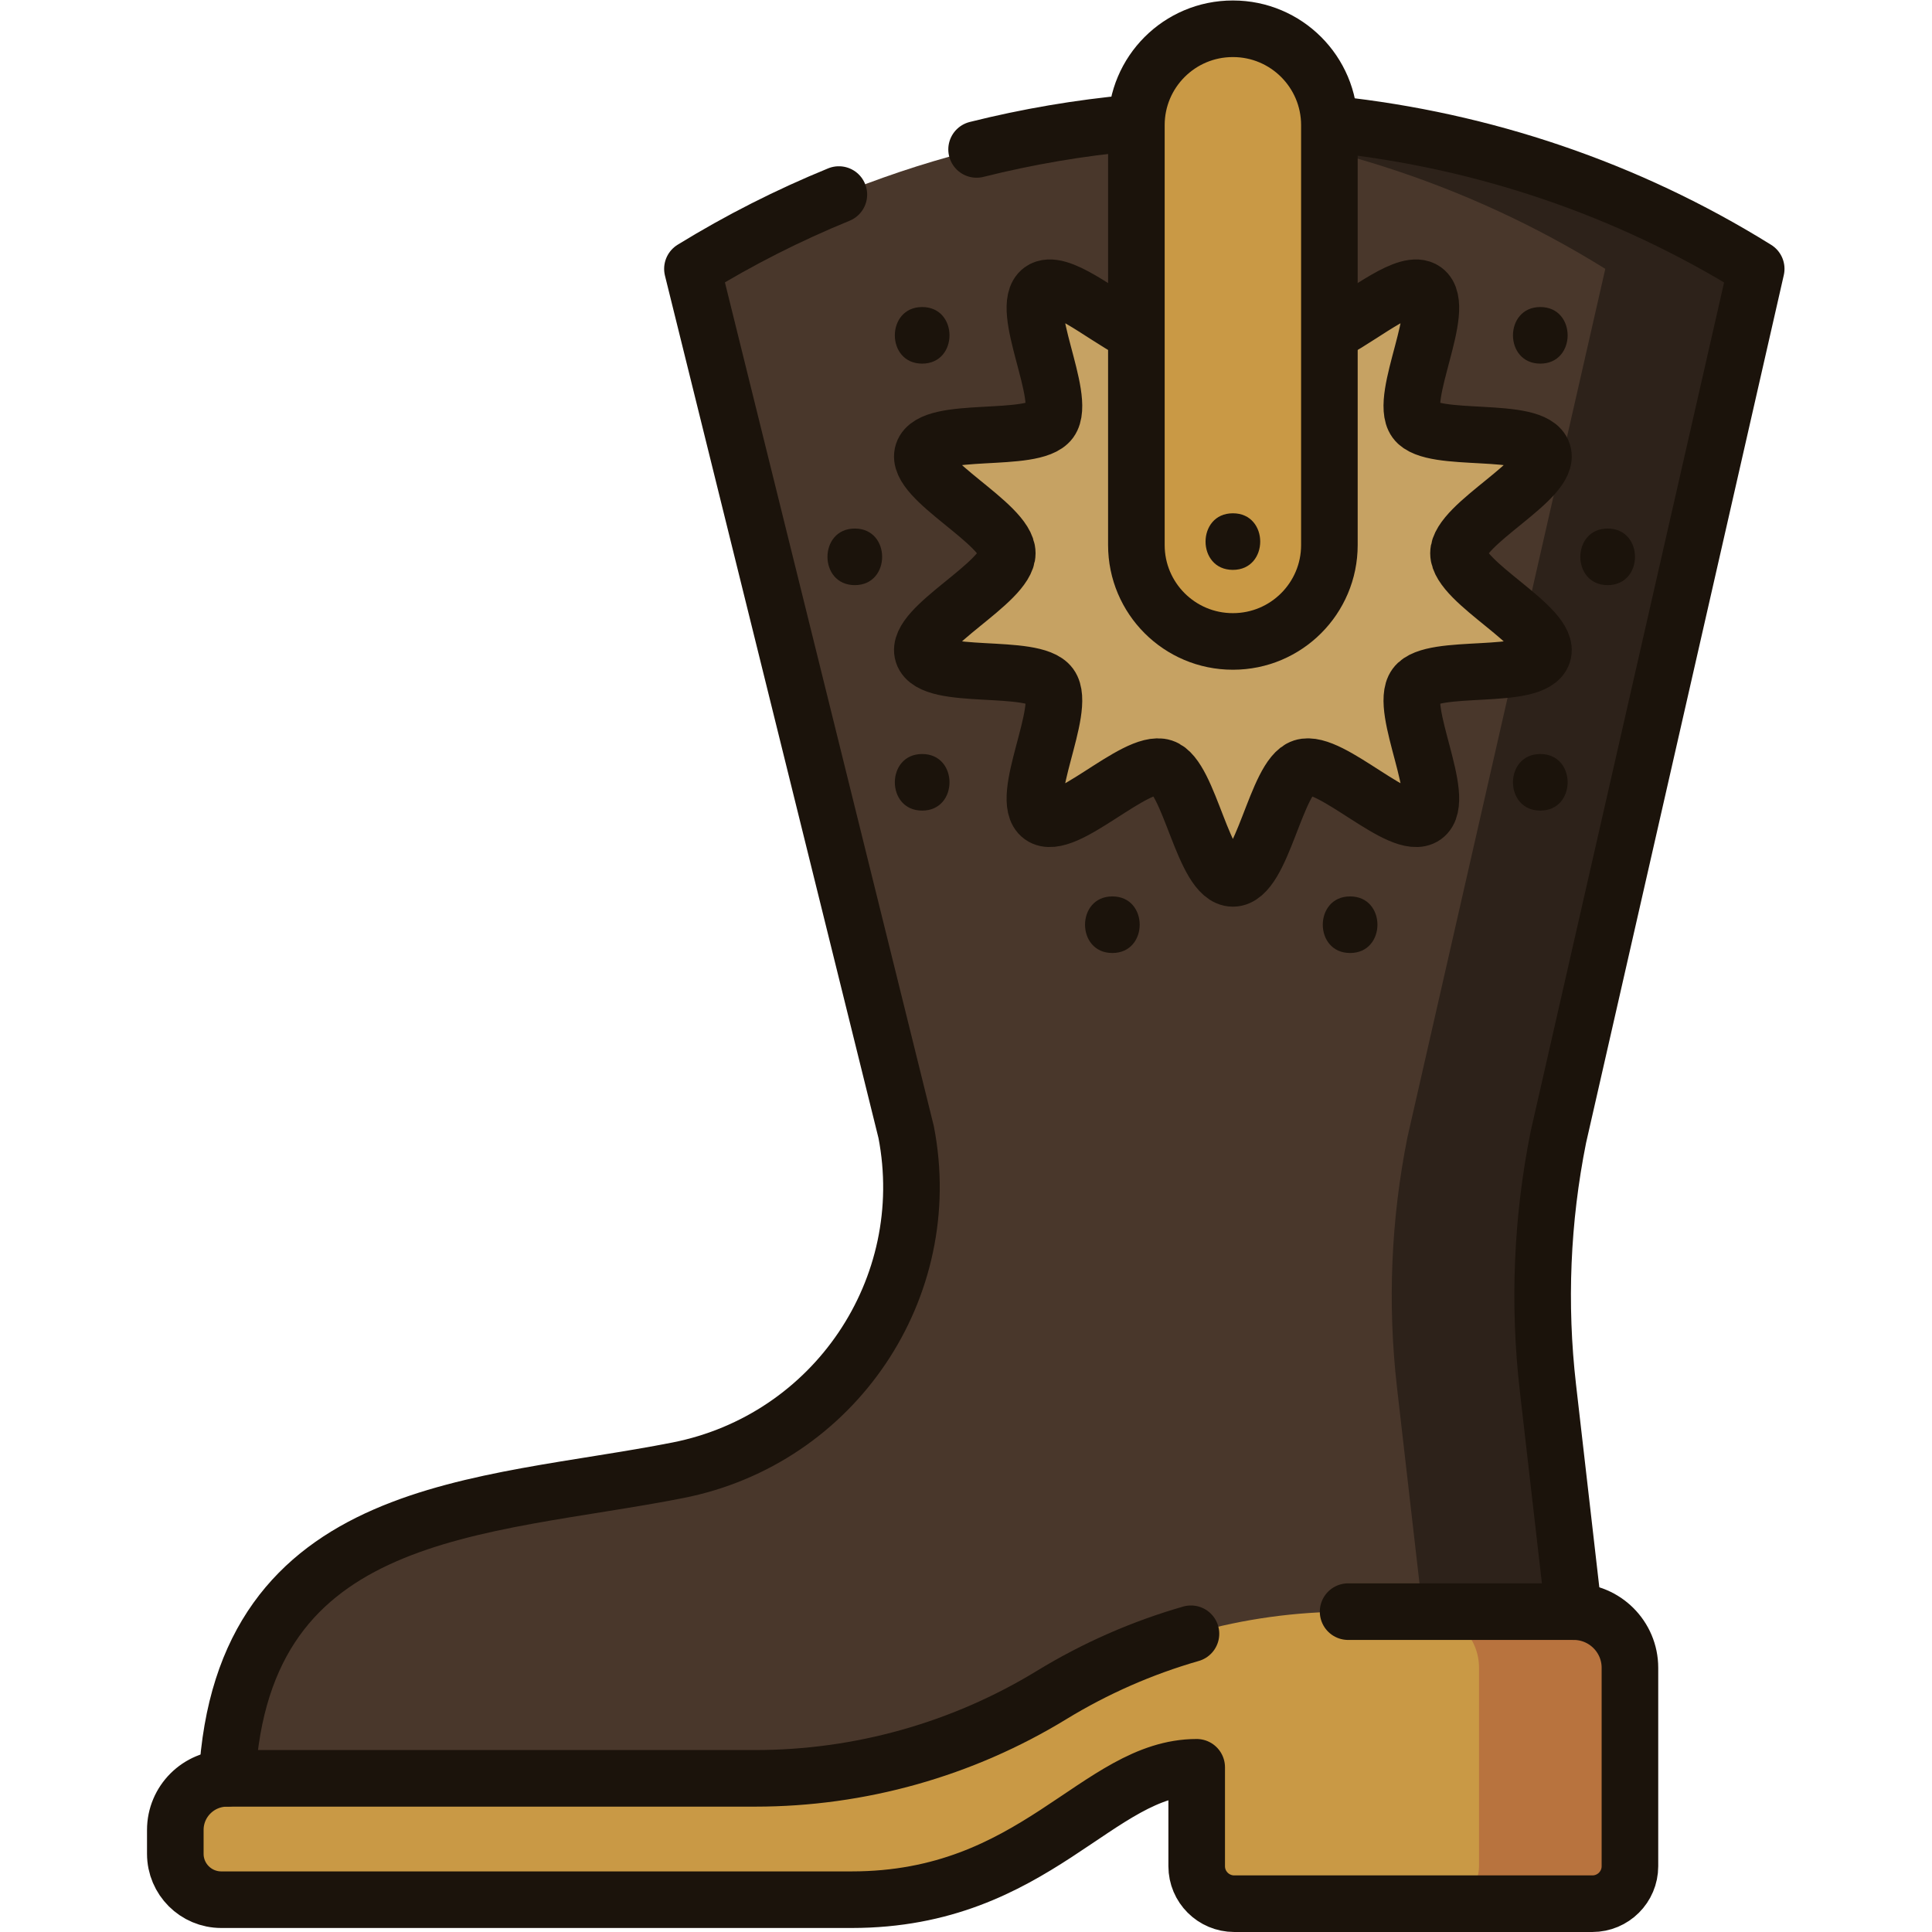
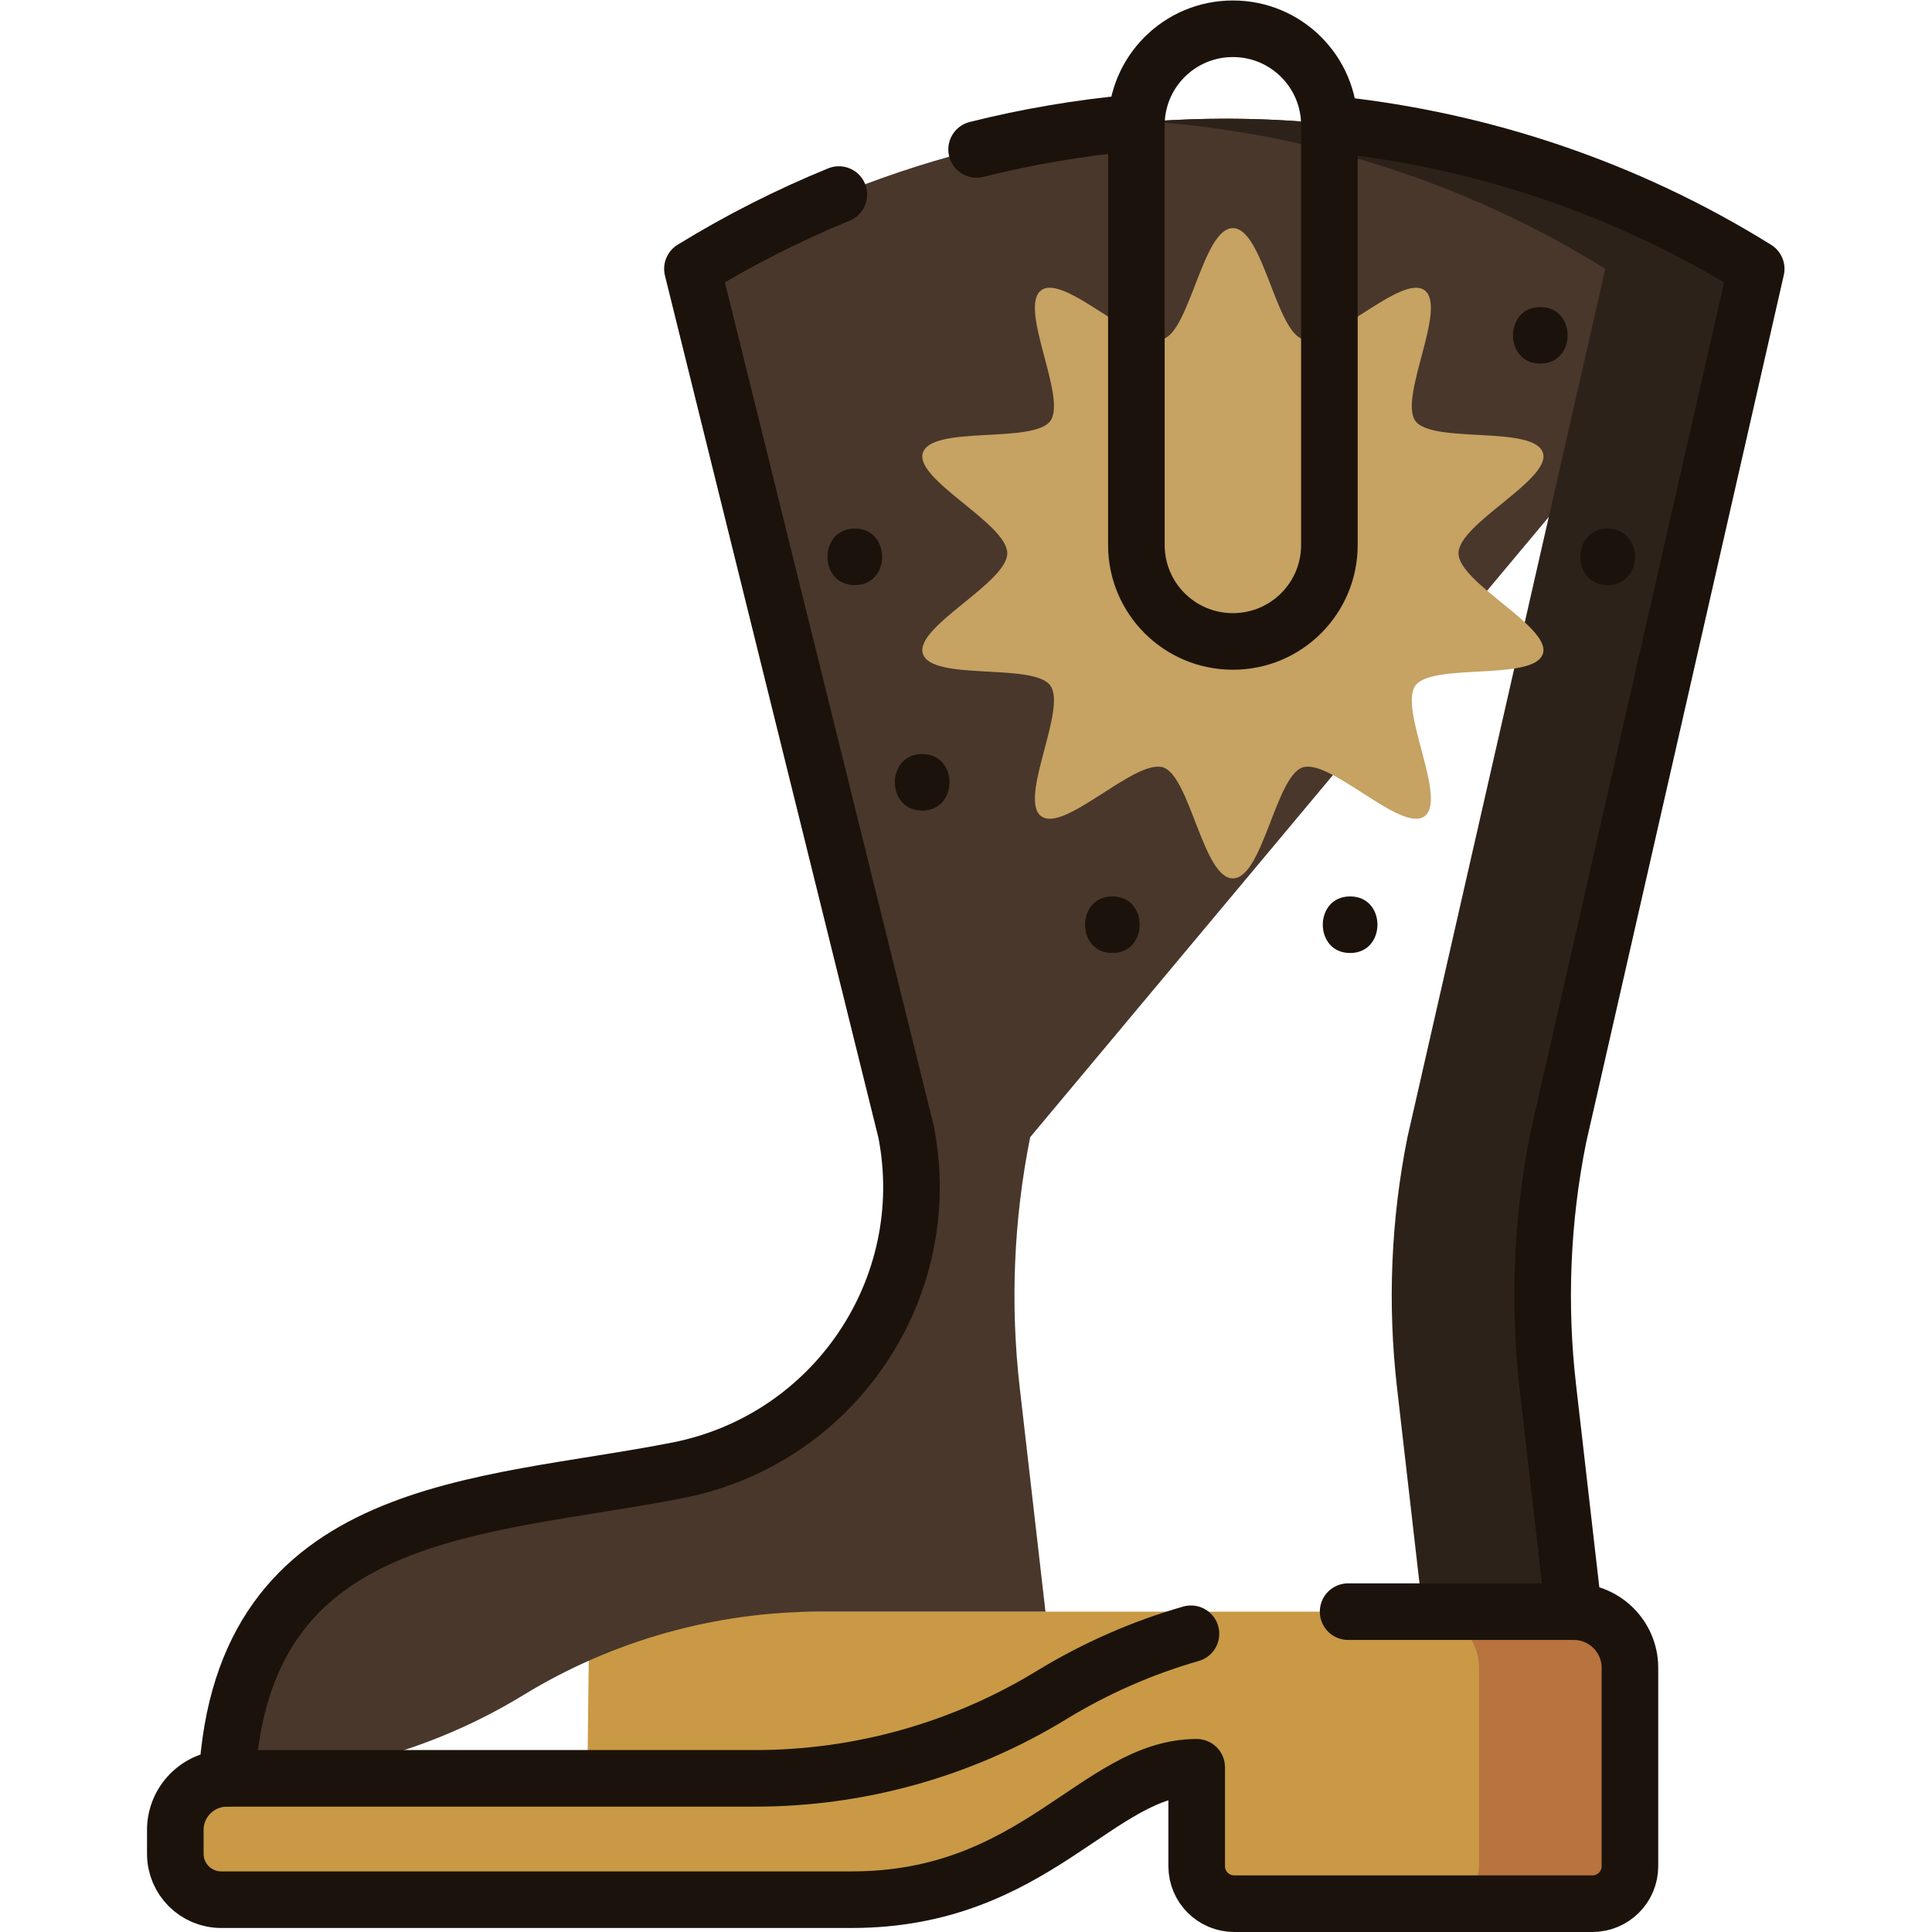
<svg xmlns="http://www.w3.org/2000/svg" version="1.1" id="svg5295" xml:space="preserve" width="300" height="300" viewBox="0 0 682.667 682.667">
  <g width="100%" height="100%" transform="matrix(1,0,0,1,0,0)">
    <defs id="defs5299">
      <clipPath clipPathUnits="userSpaceOnUse" id="clipPath5309">
        <path d="M 0,512 H 512 V 0 H 0 Z" id="path5307" fill="#000000" fill-opacity="1" data-original-color="#000000ff" stroke="none" stroke-opacity="1" style="" />
      </clipPath>
    </defs>
    <g id="g5301" transform="matrix(1.333,0,0,-1.333,0,682.667)">
      <g id="g5303">
        <g id="g5305" clip-path="url(#clipPath5309)">
          <g id="g5311" transform="translate(60.183,40.73)">
            <path d="m 0,0 v 0 c -7.573,0 -13.712,-6.125 -13.712,-13.681 v -6.332 c 0,-6.712 5.454,-12.153 12.181,-12.153 h 167.119 c 48.808,0 65.152,35.096 91.445,35.096 v -26.222 c 0,-5.488 4.459,-9.937 9.959,-9.937 h 94.923 c 5.501,0 9.96,4.449 9.96,9.937 v 52.593 c 0,8.223 -6.681,14.889 -14.923,14.889 H 96.034 L 95.509,-0.201 0,0" style="fill-rule: nonzero;" id="path5313" fill="#c99945" fill-opacity="1" data-original-color="#c27f4cff" stroke="none" stroke-opacity="1" />
          </g>
          <g id="g5315" transform="translate(417.135,84.919)">
            <path d="m 0,0 h -40 c 8.242,0 14.923,-6.666 14.923,-14.889 v -52.593 c 0,-5.488 -4.459,-9.937 -9.96,-9.937 h 40 c 5.501,0 9.96,4.449 9.96,9.937 v 52.593 C 14.923,-6.666 8.242,0 0,0" style="fill-rule: nonzero;" id="path5317" fill="#b8733e" fill-opacity="1" data-original-color="#b8733eff" stroke="none" stroke-opacity="1" />
          </g>
          <g id="g5319" transform="translate(183.547,440.861)">
-             <path d="m 0,0 56.654,-228.825 c 8.02,-41.399 -19.029,-81.45 -60.486,-89.637 -51.769,-10.225 -115.561,-8.667 -119.532,-81.67 H 16.643 c 27.733,0 54.928,7.647 78.582,22.095 23.653,14.449 50.847,22.095 78.582,22.095 h 59.781 l -6.821,59.387 c -2.543,22.139 -1.608,44.538 2.772,66.389 L 281.982,0 C 196.187,53.377 85.837,52.775 0,0" style="fill-rule: nonzero;" id="path5321" fill="#49372b" fill-opacity="1" data-original-color="#f0b964ff" stroke="none" stroke-opacity="1" />
+             <path d="m 0,0 56.654,-228.825 c 8.02,-41.399 -19.029,-81.45 -60.486,-89.637 -51.769,-10.225 -115.561,-8.667 -119.532,-81.67 c 27.733,0 54.928,7.647 78.582,22.095 23.653,14.449 50.847,22.095 78.582,22.095 h 59.781 l -6.821,59.387 c -2.543,22.139 -1.608,44.538 2.772,66.389 L 281.982,0 C 196.187,53.377 85.837,52.775 0,0" style="fill-rule: nonzero;" id="path5321" fill="#49372b" fill-opacity="1" data-original-color="#f0b964ff" stroke="none" stroke-opacity="1" />
          </g>
          <g id="g5323" transform="translate(413.086,210.695)">
            <path d="m 0,0 52.443,230.166 c -48.617,30.248 -105.121,43.154 -160.58,39.062 42.135,-3.11 83.635,-16.076 120.58,-39.062 L -40,0 c -4.38,-21.851 -5.315,-44.25 -2.772,-66.389 l 6.821,-59.387 h 40 l -6.821,59.387 C -5.315,-44.25 -4.38,-21.851 0,0" style="fill-rule: nonzero;" id="path5325" fill="#2d221a" fill-opacity="1" data-original-color="#e8ac4fff" stroke="none" stroke-opacity="1" />
          </g>
          <g id="g5327" transform="translate(326.809,279.287)">
            <path d="m 0,0 c -7.885,0 -11.374,27.117 -18.489,29.422 -7.374,2.389 -26.158,-17.417 -32.297,-12.96 -6.198,4.501 6.904,28.475 2.392,34.66 -4.466,6.124 -31.386,1.071 -33.781,8.428 -2.31,7.099 22.371,18.77 22.371,26.637 0,7.867 -24.681,19.539 -22.37,26.637 2.394,7.358 29.314,2.304 33.78,8.428 4.512,6.186 -8.59,30.159 -2.391,34.661 6.138,4.456 24.922,-15.35 32.296,-12.961 7.115,2.305 10.604,29.422 18.489,29.422 7.886,0 11.375,-27.117 18.489,-29.422 7.374,-2.389 26.159,17.417 32.297,12.96 6.199,-4.501 -6.904,-28.475 -2.392,-34.66 4.466,-6.124 31.386,-1.071 33.781,-8.428 2.31,-7.099 -22.371,-18.77 -22.371,-26.637 0,-7.867 24.681,-19.539 22.371,-26.638 C 79.78,52.192 52.86,57.245 48.394,51.122 43.882,44.937 56.984,20.963 50.785,16.461 44.647,12.005 25.863,31.811 18.489,29.422 11.374,27.117 7.885,0 0,0" style="fill-rule: nonzero;" id="path5329" fill="#c6a263" fill-opacity="1" data-original-color="#ffe7baff" stroke="none" stroke-opacity="1" />
          </g>
          <g id="g5331" transform="translate(326.838,342.099)">
-             <path d="m 0,0 h -0.059 c -14.112,0 -25.552,11.44 -25.552,25.553 v 111.295 c 0,14.113 11.44,25.553 25.552,25.553 H 0 c 14.112,0 25.553,-11.44 25.553,-25.553 V 25.553 C 25.553,11.44 14.112,0 0,0" style="fill-rule: nonzero;" id="path5333" fill="#c99945" fill-opacity="1" data-original-color="#c27f4cff" stroke="none" stroke-opacity="1" />
-           </g>
+             </g>
          <g id="g5335" transform="translate(60.183,40.73)">
            <path d="m 0,0 v 0 c -7.573,0 -13.712,-6.125 -13.712,-13.681 v -6.332 c 0,-6.712 5.454,-12.153 12.181,-12.153 h 167.119 c 48.808,0 65.152,35.096 91.445,35.096 v -26.222 c 0,-5.488 4.459,-9.937 9.959,-9.937 h 94.923 c 5.501,0 9.96,4.449 9.96,9.937 v 52.593 c 0,8.223 -6.681,14.889 -14.923,14.889" style="stroke-linecap: round; stroke-linejoin: round; stroke-miterlimit: 10; stroke-dasharray: none;" id="path5337" fill="none" fill-opacity="1" stroke="#1b130b" stroke-opacity="1" data-original-stroke-color="#060606ff" stroke-width="15" data-original-stroke-width="15" />
          </g>
          <g id="g5339" transform="translate(357.353,84.919)">
            <path d="M 0,0 H 59.781 L 52.96,59.387 c -2.543,22.139 -1.607,44.538 2.772,66.389 l 52.444,230.166 C 73.875,377.283 35.647,389.995 -3.368,394.194" style="stroke-linecap: round; stroke-linejoin: round; stroke-miterlimit: 10; stroke-dasharray: none;" id="path5341" fill="none" fill-opacity="1" stroke="#1b130b" stroke-opacity="1" data-original-stroke-color="#060606ff" stroke-width="15" data-original-stroke-width="15" />
          </g>
          <g id="g5343" transform="translate(222.364,460.556)">
            <path d="M 0,0 C -13.356,-5.46 -26.346,-12.026 -38.817,-19.694 L 17.837,-248.52 c 8.02,-41.398 -19.03,-81.449 -60.486,-89.637 -51.769,-10.224 -115.561,-8.666 -119.533,-81.669 h 140.007 c 27.734,0 54.929,7.646 78.582,22.095 11.577,7.072 24.003,12.515 36.926,16.229" style="stroke-linecap: round; stroke-linejoin: round; stroke-miterlimit: 10; stroke-dasharray: none;" id="path5345" fill="none" fill-opacity="1" stroke="#1b130b" stroke-opacity="1" data-original-stroke-color="#060606ff" stroke-width="15" data-original-stroke-width="15" />
          </g>
          <g id="g5347" transform="translate(300.021,479.522)">
            <path d="M 0,0 C -13.845,-1.275 -27.608,-3.611 -41.15,-7.004" style="stroke-linecap: round; stroke-linejoin: round; stroke-miterlimit: 10; stroke-dasharray: none;" id="path5349" fill="none" fill-opacity="1" stroke="#1b130b" stroke-opacity="1" data-original-stroke-color="#060606ff" stroke-width="15" data-original-stroke-width="15" />
          </g>
          <g id="g5351" transform="translate(353.755,424.491)">
-             <path d="m 0,0 c 8.536,4.626 19.438,13.904 23.84,10.708 6.199,-4.501 -6.904,-28.475 -2.393,-34.66 4.467,-6.124 31.387,-1.07 33.782,-8.428 2.31,-7.099 -22.372,-18.769 -22.372,-26.637 0,-7.867 24.682,-19.538 22.372,-26.637 -2.395,-7.357 -29.315,-2.304 -33.782,-8.428 -4.511,-6.185 8.591,-30.159 2.392,-34.66 -6.138,-4.457 -24.922,15.349 -32.296,12.96 -7.115,-2.305 -10.605,-29.422 -18.489,-29.422 -7.885,0 -11.374,27.117 -18.49,29.422 -7.374,2.389 -26.158,-17.416 -32.296,-12.96 -6.199,4.502 6.904,28.475 2.392,34.66 -4.467,6.124 -31.387,1.071 -33.781,8.428 -2.31,7.099 22.371,18.77 22.371,26.637 0,7.868 -24.681,19.539 -22.371,26.638 2.394,7.357 29.314,2.304 33.781,8.428 4.512,6.185 -8.591,30.159 -2.391,34.66 4.467,3.244 15.637,-6.369 24.228,-10.917" style="stroke-linecap: round; stroke-linejoin: round; stroke-miterlimit: 10; stroke-dasharray: none;" id="path5353" fill="none" fill-opacity="1" stroke="#1b130b" stroke-opacity="1" data-original-stroke-color="#060606ff" stroke-width="15" data-original-stroke-width="15" />
-           </g>
+             </g>
          <g id="g5355" transform="translate(326.838,342.099)">
            <path d="m 0,0 h -0.059 c -14.112,0 -25.552,11.44 -25.552,25.553 v 111.295 c 0,14.113 11.44,25.553 25.552,25.553 H 0 c 14.112,0 25.553,-11.44 25.553,-25.553 V 25.553 C 25.553,11.44 14.112,0 0,0 Z" style="stroke-linecap: round; stroke-linejoin: round; stroke-miterlimit: 10; stroke-dasharray: none;" id="path5357" fill="none" fill-opacity="1" stroke="#1b130b" stroke-opacity="1" data-original-stroke-color="#060606ff" stroke-width="15" data-original-stroke-width="15" />
          </g>
          <g id="g5359" transform="translate(326.809,361.067)">
-             <path d="M 0,0 C 9.652,0 9.668,15 0,15 -9.651,15 -9.668,0 0,0" style="fill-rule: nonzero;" id="path5361" fill="#1b130b" fill-opacity="1" data-original-color="#060606ff" stroke="none" stroke-opacity="1" />
-           </g>
+             </g>
          <g id="g5363" transform="translate(244.446,415.739)">
-             <path d="M 0,0 C 9.652,0 9.667,15 0,15 -9.652,15 -9.668,0 0,0" style="fill-rule: nonzero;" id="path5365" fill="#1b130b" fill-opacity="1" data-original-color="#060606ff" stroke="none" stroke-opacity="1" />
-           </g>
+             </g>
          <g id="g5367" transform="translate(226.59,357.022)">
            <path d="M 0,0 C 9.652,0 9.667,15 0,15 -9.652,15 -9.668,0 0,0" style="fill-rule: nonzero;" id="path5369" fill="#1b130b" fill-opacity="1" data-original-color="#060606ff" stroke="none" stroke-opacity="1" />
          </g>
          <g id="g5371" transform="translate(294.863,259.509)">
            <path d="M 0,0 C 9.651,0 9.667,15 0,15 -9.652,15 -9.668,0 0,0" style="fill-rule: nonzero;" id="path5373" fill="#1b130b" fill-opacity="1" data-original-color="#060606ff" stroke="none" stroke-opacity="1" />
          </g>
          <g id="g5375" transform="translate(244.446,297.256)">
            <path d="M 0,0 C 9.652,0 9.667,15 0,15 -9.652,15 -9.668,0 0,0" style="fill-rule: nonzero;" id="path5377" fill="#1b130b" fill-opacity="1" data-original-color="#060606ff" stroke="none" stroke-opacity="1" />
          </g>
          <g id="g5379" transform="translate(408.301,415.739)">
            <path d="M 0,0 C 9.651,0 9.667,15 0,15 -9.652,15 -9.668,0 0,0" style="fill-rule: nonzero;" id="path5381" fill="#1b130b" fill-opacity="1" data-original-color="#060606ff" stroke="none" stroke-opacity="1" />
          </g>
          <g id="g5383" transform="translate(426.156,357.022)">
            <path d="M 0,0 C 9.651,0 9.668,15 0,15 -9.651,15 -9.668,0 0,0" style="fill-rule: nonzero;" id="path5385" fill="#1b130b" fill-opacity="1" data-original-color="#060606ff" stroke="none" stroke-opacity="1" />
          </g>
          <g id="g5387" transform="translate(357.884,259.509)">
            <path d="M 0,0 C 9.651,0 9.668,15 0,15 -9.652,15 -9.668,0 0,0" style="fill-rule: nonzero;" id="path5389" fill="#1b130b" fill-opacity="1" data-original-color="#060606ff" stroke="none" stroke-opacity="1" />
          </g>
          <g id="g5391" transform="translate(408.301,297.256)">
-             <path d="M 0,0 C 9.651,0 9.667,15 0,15 -9.652,15 -9.668,0 0,0" style="fill-rule: nonzero;" id="path5393" fill="#1b130b" fill-opacity="1" data-original-color="#060606ff" stroke="none" stroke-opacity="1" />
-           </g>
+             </g>
        </g>
      </g>
    </g>
  </g>
</svg>